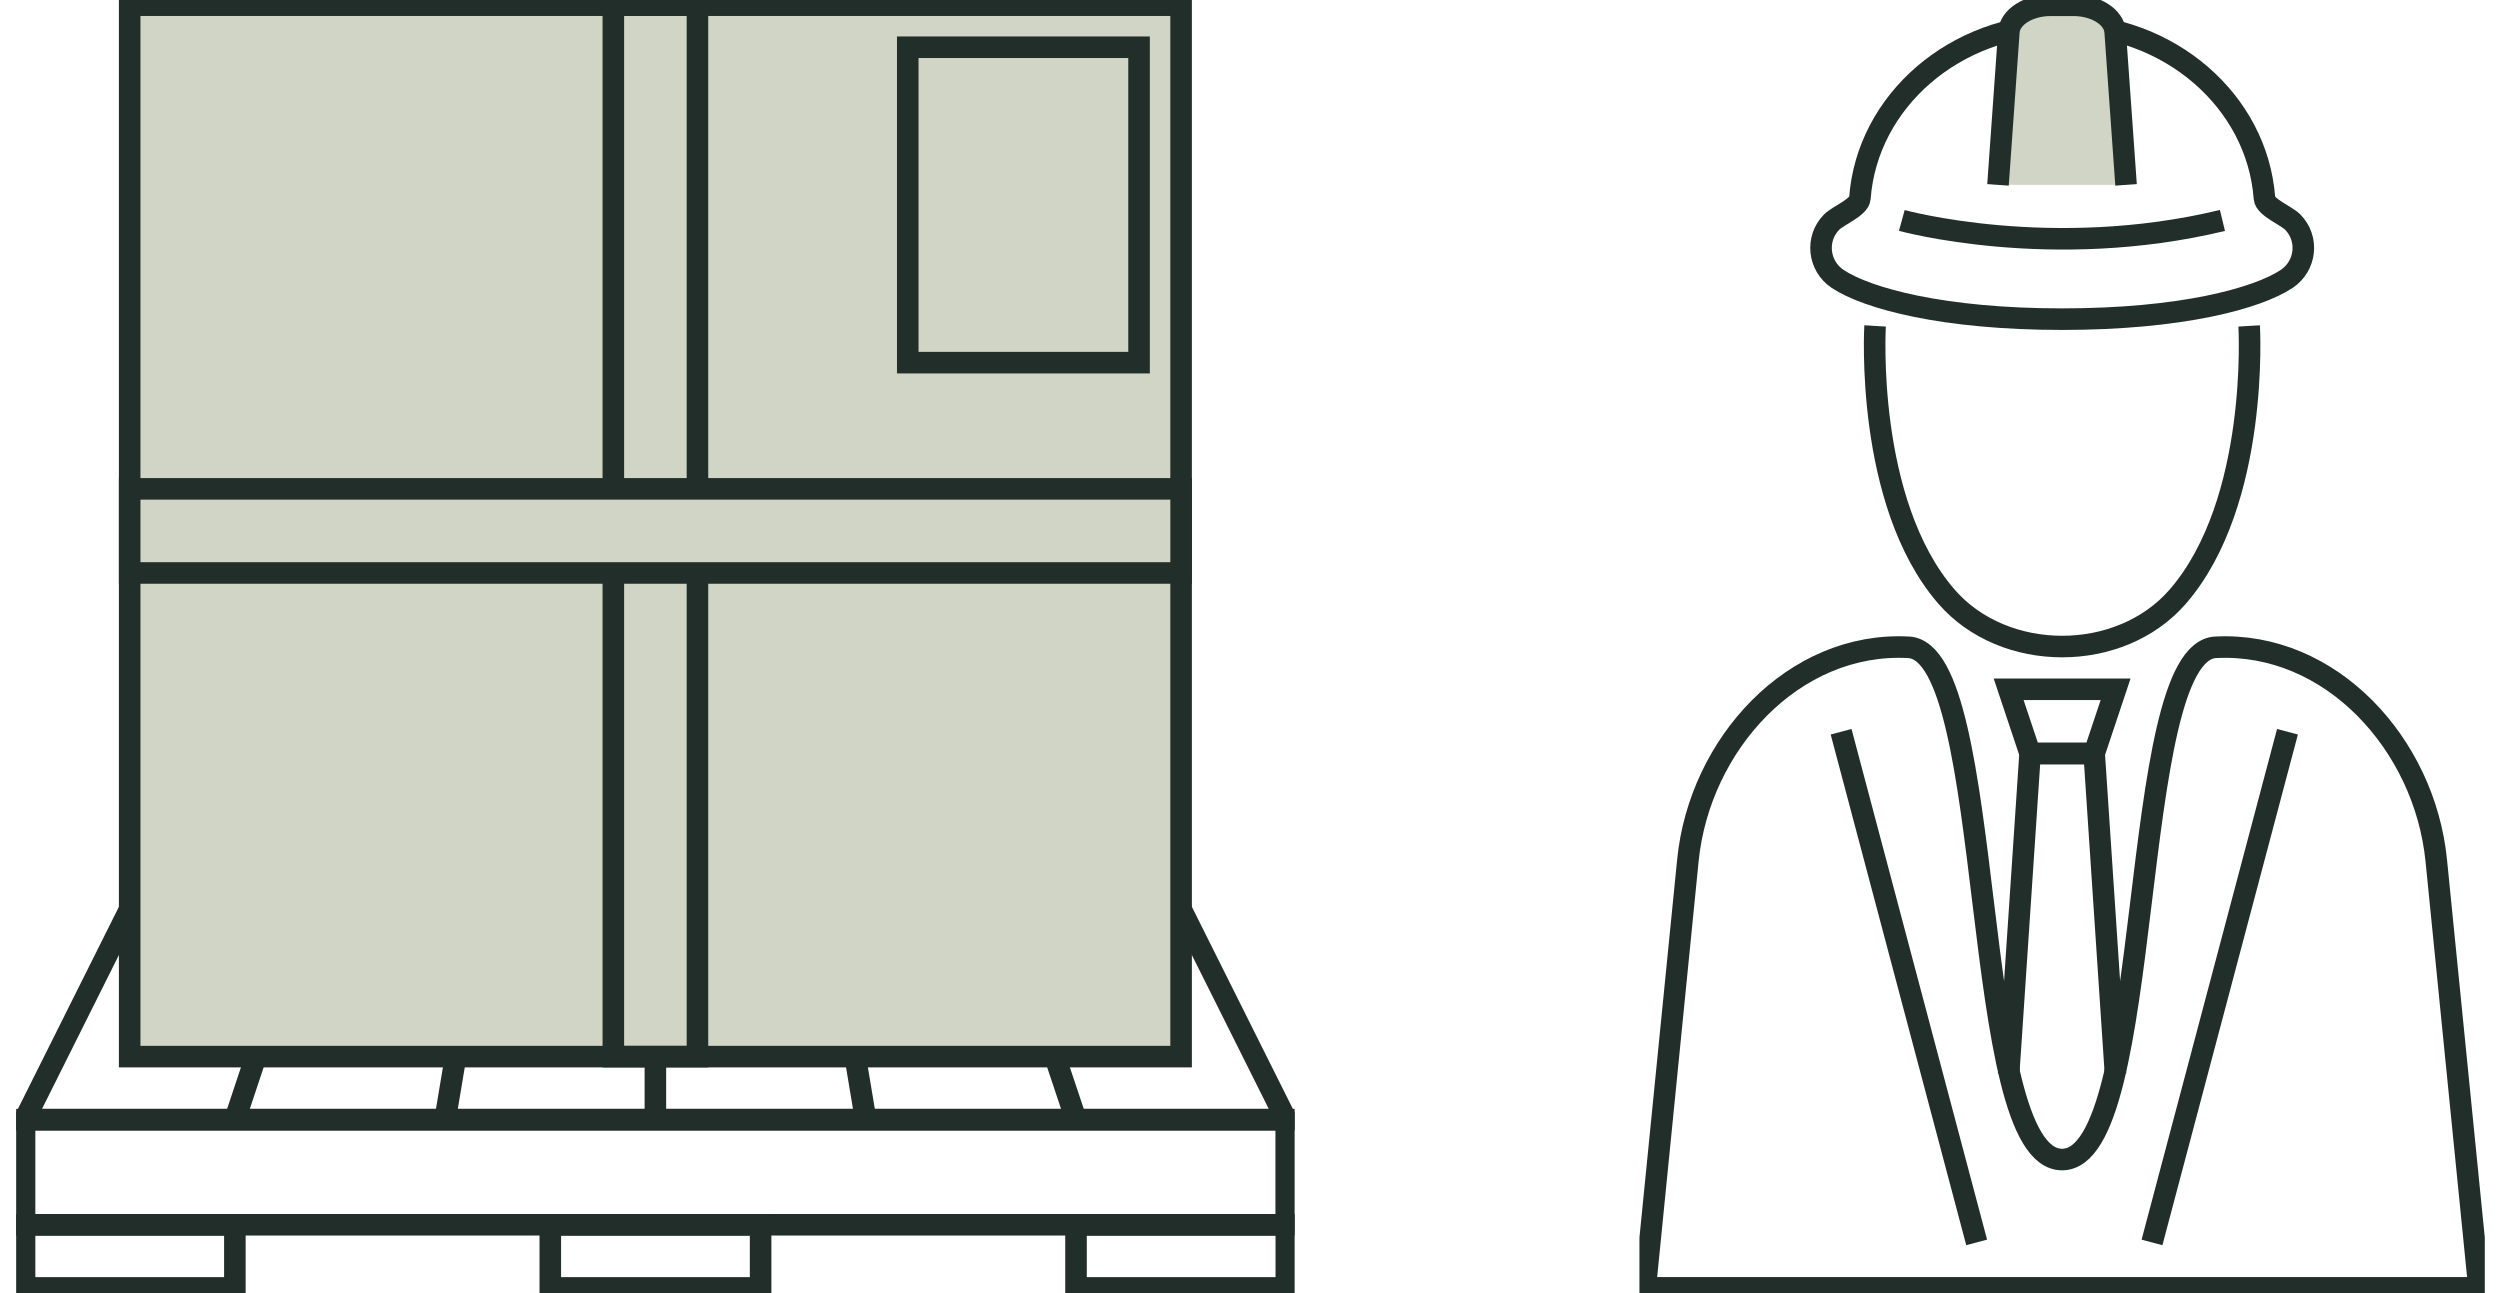
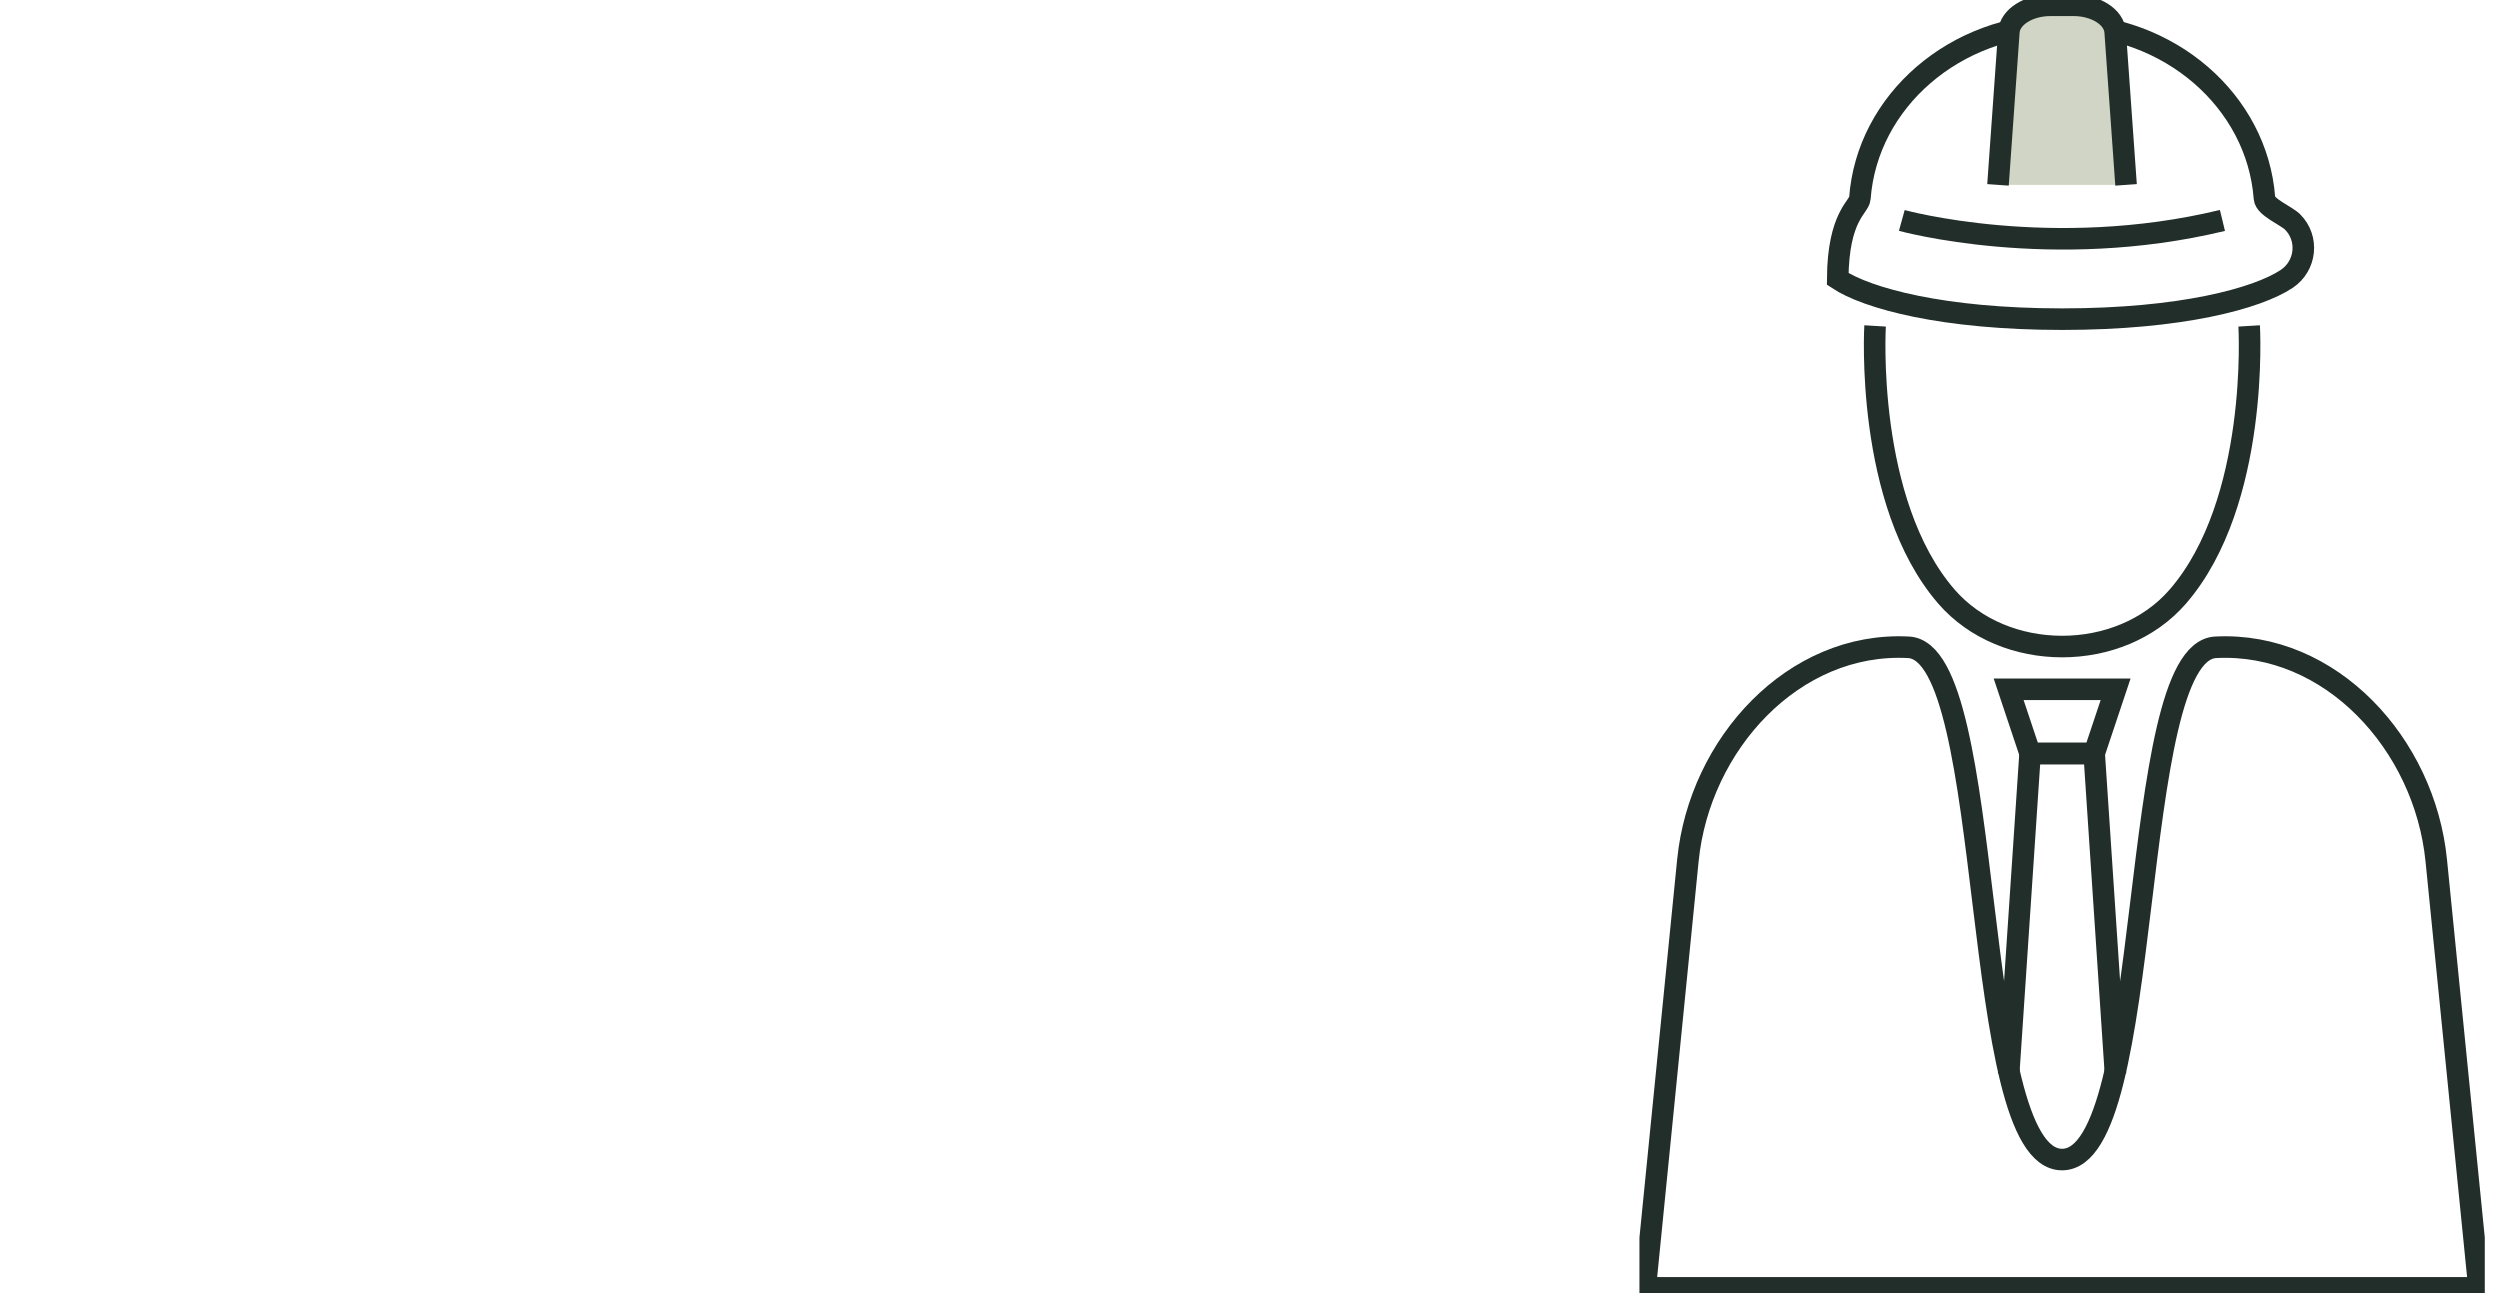
<svg xmlns="http://www.w3.org/2000/svg" width="116" height="60" viewBox="0 0 116 60" fill="none">
  <g clip-path="url(#clip0_1988_6365)">
    <path d="M59.68 51.953H1.14V56.829H59.68V51.953Z" stroke="#222E29" stroke-miterlimit="10" />
    <path d="M10.898 56.834H1.14V59.759H10.898V56.834Z" stroke="#222E29" stroke-miterlimit="10" />
    <path d="M35.292 56.834H25.534V59.759H35.292V56.834Z" stroke="#222E29" stroke-miterlimit="10" />
    <path d="M59.685 56.834H49.927V59.759H59.685V56.834Z" stroke="#222E29" stroke-miterlimit="10" />
    <path d="M54.803 42.194H6.017L1.14 51.953H59.68L54.803 42.194Z" stroke="#222E29" stroke-miterlimit="10" />
    <path d="M10.898 51.952L11.872 49.027" stroke="#222E29" stroke-miterlimit="10" />
    <path d="M20.652 51.953L21.63 46.098" stroke="#222E29" stroke-miterlimit="10" />
    <path d="M30.41 51.952V49.027" stroke="#222E29" stroke-miterlimit="10" />
-     <path d="M40.169 51.953L39.19 46.098" stroke="#222E29" stroke-miterlimit="10" />
    <path d="M49.927 51.952L48.949 49.027" stroke="#222E29" stroke-miterlimit="10" />
    <path d="M54.803 0.241H6.017V49.027H54.803V0.241Z" fill="#D0D5C5" stroke="#222E29" stroke-miterlimit="10" />
    <path d="M32.362 0.241H28.459V49.027H32.362V0.241Z" stroke="#222E29" stroke-miterlimit="10" />
    <path d="M54.804 26.586V22.683L6.017 22.683V26.586L54.804 26.586Z" fill="#D0D5C5" stroke="#222E29" stroke-miterlimit="10" />
    <path d="M52.852 2.192H42.12V16.827H52.852V2.192Z" stroke="#222E29" stroke-miterlimit="10" />
  </g>
  <g clip-path="url(#clip1_1988_6365)">
    <path d="M104.361 15.123C104.361 15.123 104.851 23.289 101.054 27.678C98.374 30.774 92.991 30.774 90.311 27.678C86.515 23.289 87.004 15.123 87.004 15.123" stroke="#222E29" stroke-miterlimit="10" />
-     <path d="M95.685 1.137C100.662 1.137 104.738 4.698 105.071 9.2C105.1 9.616 106.08 10.004 106.374 10.297C107.143 11.066 107.006 12.34 106.1 12.943C104.733 13.849 101.211 14.809 95.685 14.809C90.159 14.809 86.637 13.849 85.27 12.943C84.364 12.34 84.227 11.066 84.996 10.297C85.29 10.004 86.269 9.616 86.299 9.2C86.632 4.693 90.708 1.137 95.685 1.137Z" stroke="#222E29" stroke-miterlimit="10" />
+     <path d="M95.685 1.137C100.662 1.137 104.738 4.698 105.071 9.2C105.1 9.616 106.08 10.004 106.374 10.297C107.143 11.066 107.006 12.34 106.1 12.943C104.733 13.849 101.211 14.809 95.685 14.809C90.159 14.809 86.637 13.849 85.27 12.943C85.29 10.004 86.269 9.616 86.299 9.2C86.632 4.693 90.708 1.137 95.685 1.137Z" stroke="#222E29" stroke-miterlimit="10" />
    <path d="M113.041 39.915C112.502 34.527 108.143 29.755 102.803 30.035C98.678 30.255 100.035 53.803 95.68 53.803C91.325 53.803 92.687 30.25 88.557 30.035C83.223 29.75 78.858 34.527 78.319 39.915L76.34 59.755H115.025L113.041 39.91V39.915Z" stroke="#222E29" stroke-miterlimit="10" />
    <path d="M92.707 8.578L93.211 1.48C93.26 0.789 94.117 0.245 95.151 0.245H96.204C97.243 0.245 98.095 0.789 98.144 1.48L98.649 8.578" fill="#D0D5C5" />
    <path d="M92.707 8.578L93.211 1.48C93.26 0.789 94.117 0.245 95.151 0.245H96.204C97.243 0.245 98.095 0.789 98.144 1.48L98.649 8.578" stroke="#222E29" stroke-miterlimit="10" />
    <path d="M88.244 10.229C88.244 10.229 95.185 12.144 103.121 10.229" stroke="#222E29" stroke-miterlimit="10" />
    <path d="M93.201 31.984H98.164L97.169 34.962H94.196L93.201 31.984Z" stroke="#222E29" stroke-miterlimit="10" />
    <path d="M93.201 49.84L94.196 34.962H97.169L98.159 49.84" stroke="#222E29" stroke-miterlimit="10" />
-     <path d="M85.427 33.953L91.717 57.648" stroke="#222E29" stroke-miterlimit="10" />
-     <path d="M106.139 33.953L99.853 57.648" stroke="#222E29" stroke-miterlimit="10" />
  </g>
  <defs>
    <clipPath id="clip0_1988_6365">
-       <rect width="59.321" height="60" fill="white" transform="translate(0.75)" />
-     </clipPath>
+       </clipPath>
    <clipPath id="clip1_1988_6365">
      <rect width="39.224" height="60" fill="white" transform="translate(76.07)" />
    </clipPath>
  </defs>
</svg>